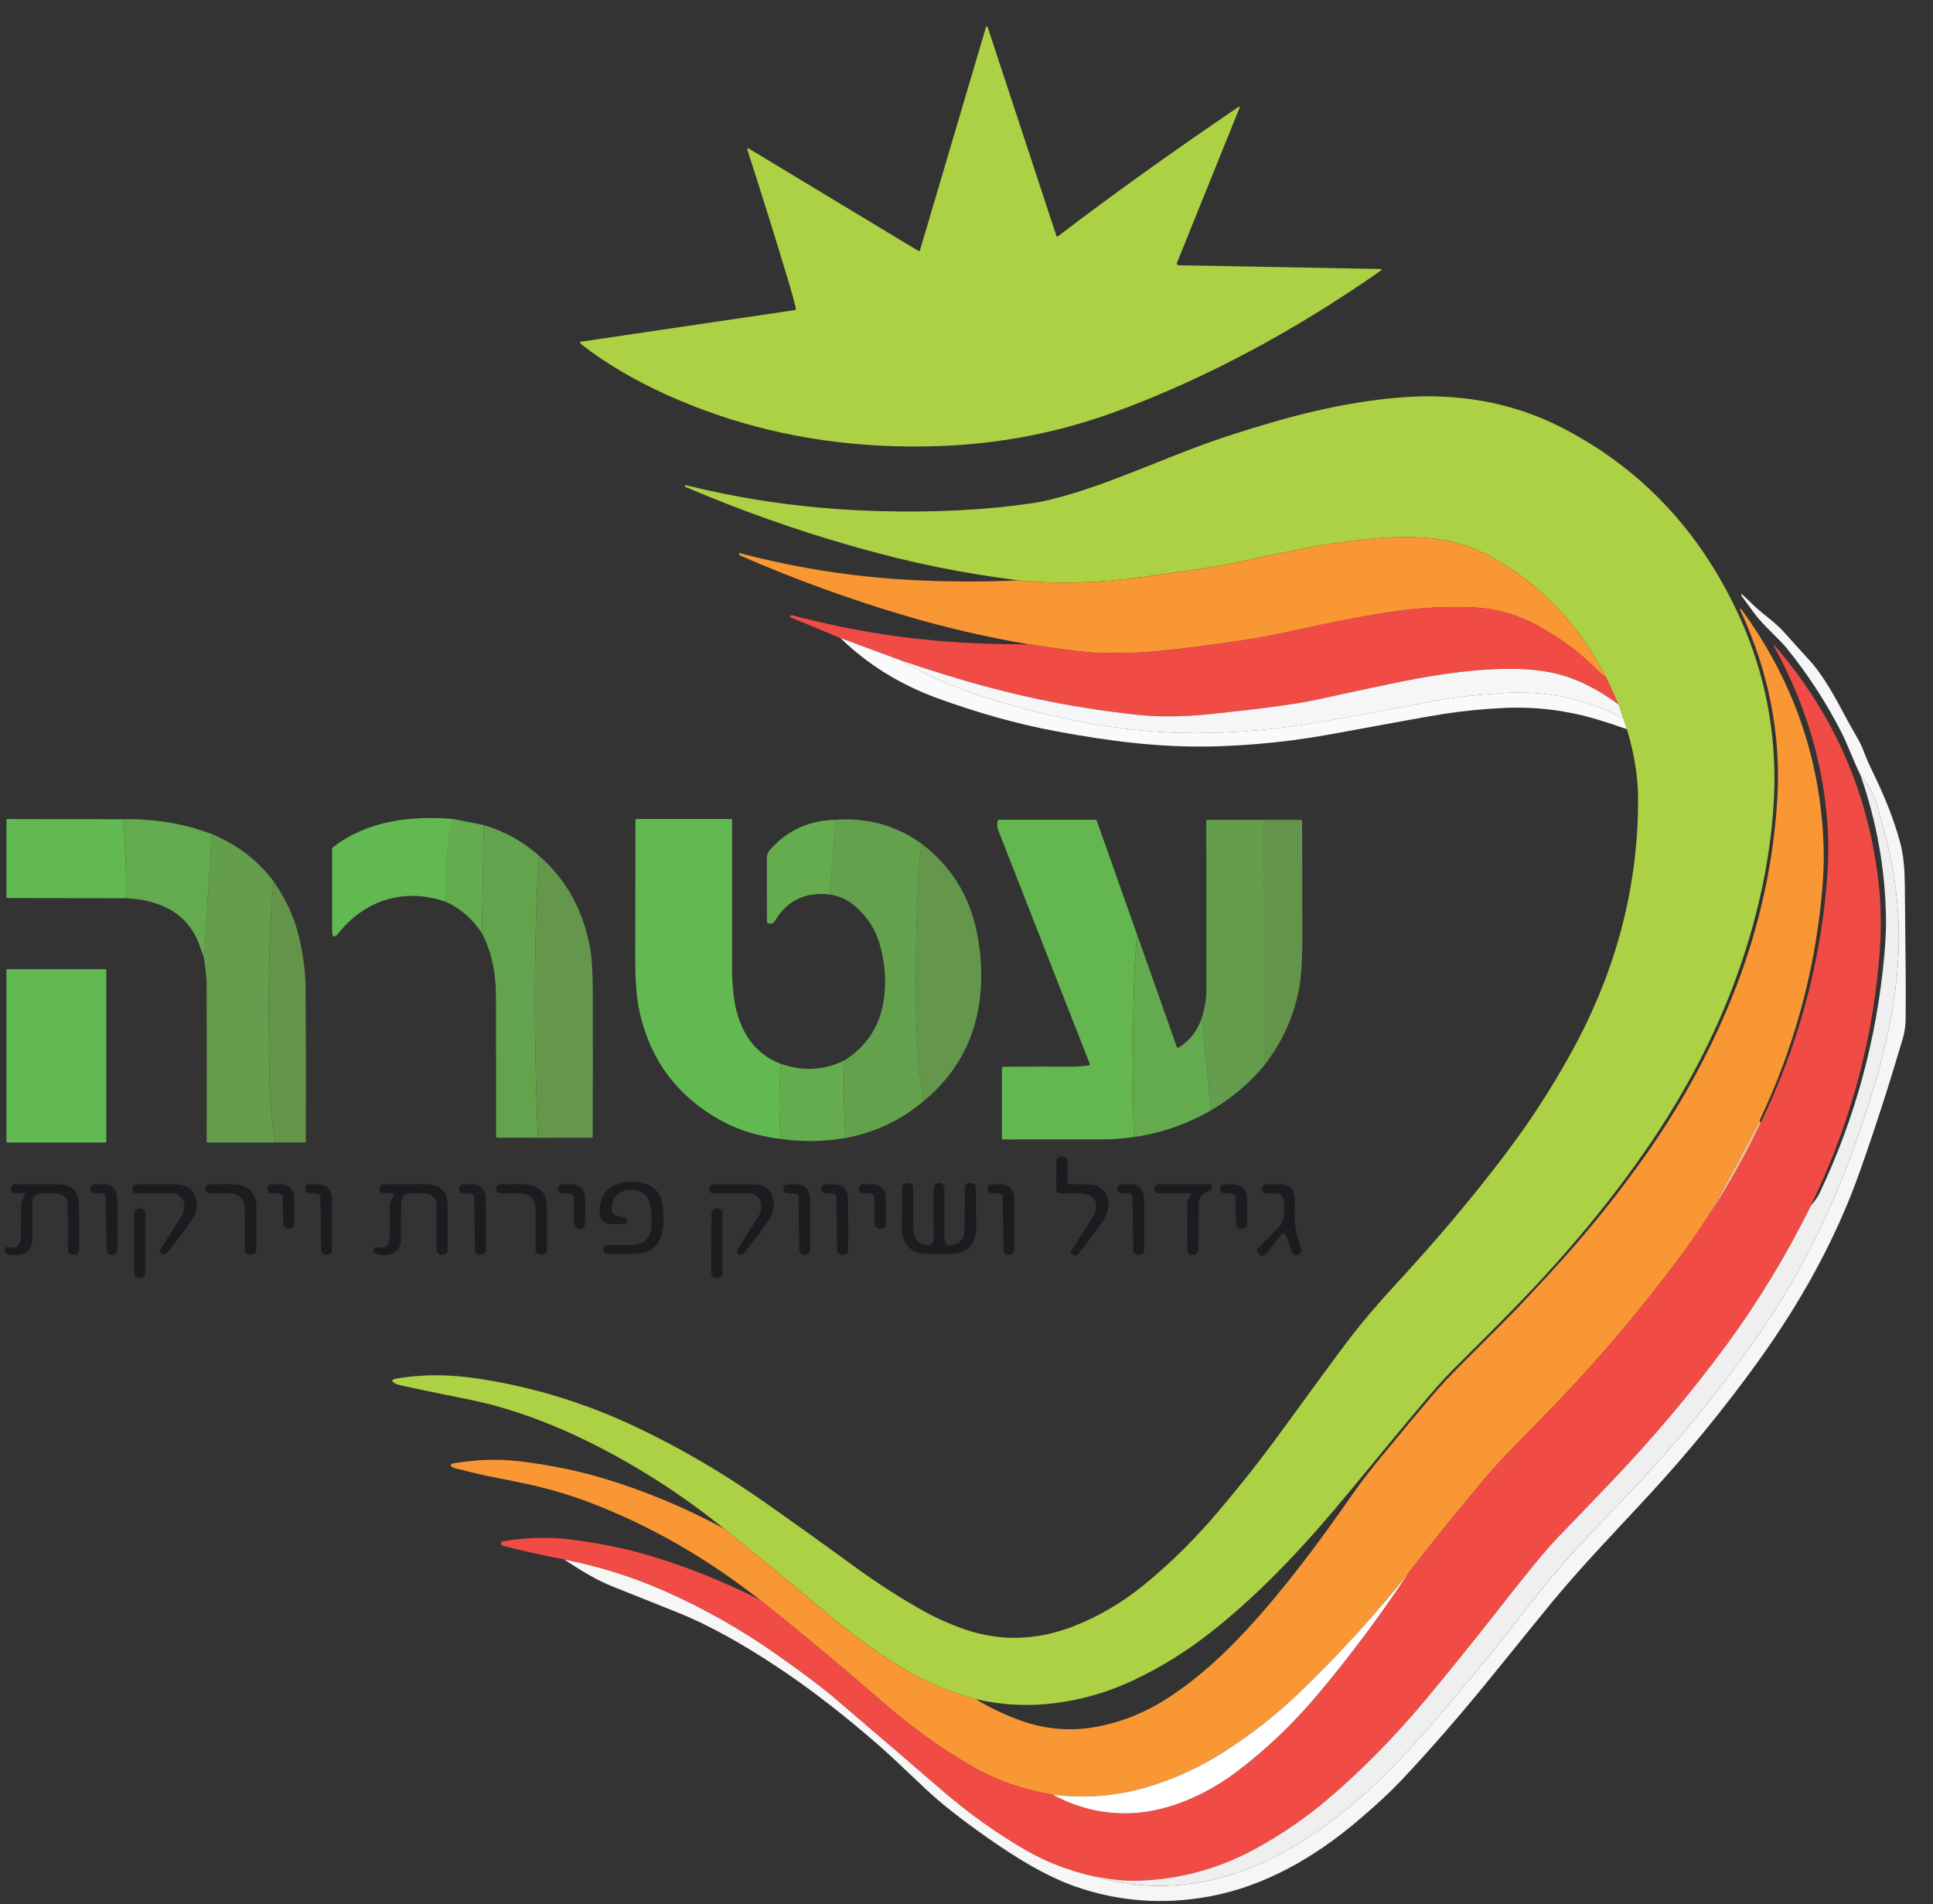
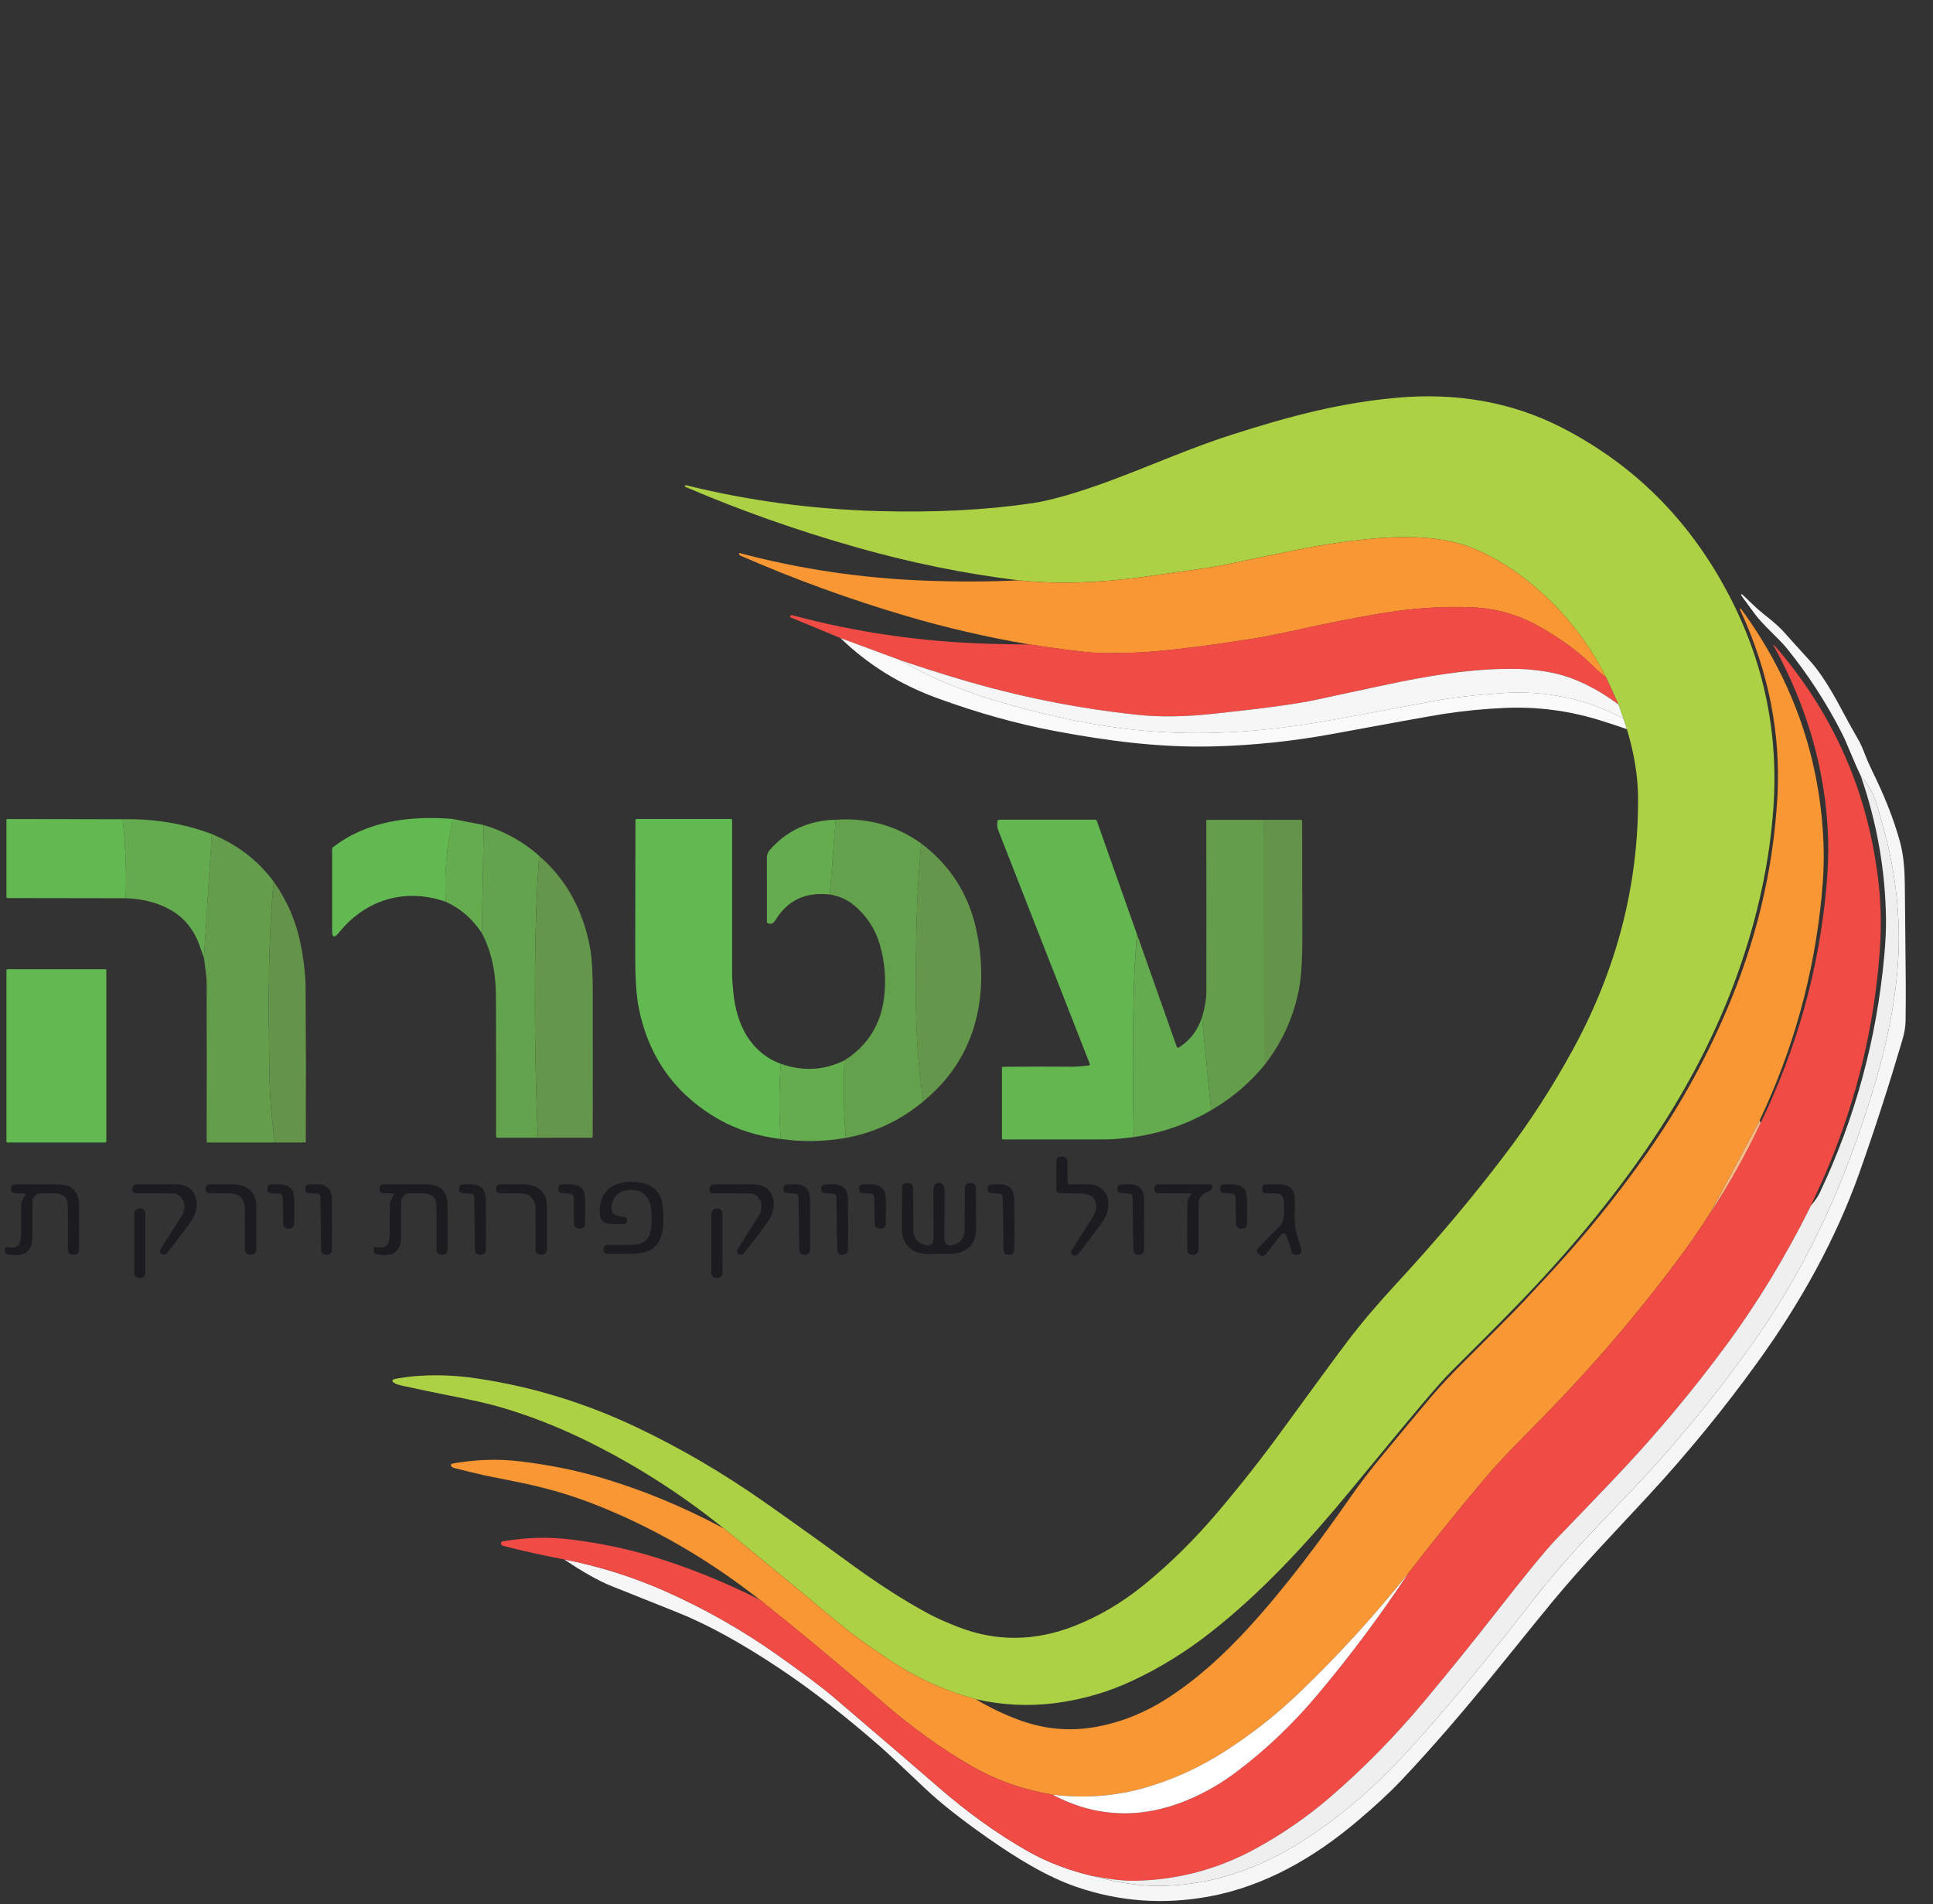
<svg xmlns="http://www.w3.org/2000/svg" width="66" height="65" viewBox="0 0 66 65" fill="none">
  <rect x="0" y="0" width="66" height="65" fill="#333333" stroke="none" />
-   <path d="M31.355 8.565C31.36 8.568 31.365 8.57 31.371 8.57C31.377 8.571 31.383 8.57 31.389 8.568C31.395 8.566 31.399 8.562 31.404 8.558C31.408 8.553 31.41 8.548 31.412 8.542L33.656 0.957C33.68 0.875 33.706 0.875 33.733 0.957L36.069 8.051C36.079 8.081 36.096 8.086 36.121 8.067C37.998 6.637 40.049 5.167 42.276 3.657C42.328 3.623 42.342 3.634 42.319 3.691L40.196 8.948C40.167 9.018 40.191 9.055 40.267 9.056L47.129 9.183C47.189 9.185 47.195 9.203 47.145 9.238C44.345 11.204 41.208 12.919 38.051 14.069C36.13 14.768 34.14 15.154 32.078 15.227C31.367 15.252 30.672 15.247 29.994 15.21C27.409 15.072 24.988 14.489 22.729 13.462C21.641 12.967 20.694 12.408 19.889 11.785C19.857 11.761 19.831 11.736 19.81 11.71C19.808 11.706 19.806 11.702 19.805 11.697C19.804 11.692 19.805 11.687 19.807 11.683C19.808 11.679 19.811 11.675 19.815 11.672C19.819 11.669 19.823 11.667 19.828 11.666L27.136 10.586C27.143 10.585 27.149 10.582 27.154 10.579C27.16 10.575 27.165 10.571 27.168 10.566C27.172 10.56 27.174 10.554 27.175 10.548C27.177 10.542 27.177 10.535 27.175 10.529C27.109 10.255 27.035 9.983 26.954 9.714C26.489 8.166 26.009 6.628 25.515 5.102C25.514 5.096 25.514 5.09 25.515 5.084C25.517 5.078 25.521 5.073 25.526 5.069C25.531 5.065 25.537 5.063 25.543 5.063C25.549 5.063 25.555 5.064 25.56 5.067L31.355 8.565Z" fill="#ADD145" />
  <path d="M33.318 58.005C32.281 57.725 31.309 57.286 30.402 56.687C29.653 56.191 29.024 55.731 28.516 55.306C27.25 54.247 25.982 53.203 24.712 52.175C23.217 50.97 21.617 49.955 19.913 49.129C18.938 48.657 17.954 48.281 16.962 48.001C16.613 47.903 16.082 47.784 15.367 47.644C14.817 47.535 14.282 47.424 13.764 47.31C13.636 47.282 13.552 47.258 13.513 47.238C13.347 47.153 13.357 47.094 13.543 47.061C14.452 46.901 15.377 46.919 16.308 47.059C18.187 47.34 20.003 47.898 21.755 48.732C23.236 49.436 24.683 50.283 26.095 51.272C27.029 51.927 28.028 52.642 29.09 53.417C29.897 54.005 30.82 54.615 31.724 55.099C31.971 55.23 32.293 55.375 32.691 55.531C33.993 56.043 35.318 56.037 36.665 55.513C37.517 55.181 38.322 54.706 39.08 54.087C39.968 53.361 40.806 52.532 41.595 51.6C42.373 50.681 43.095 49.763 43.761 48.847C44.869 47.325 45.612 46.314 45.99 45.813C46.51 45.129 47.058 44.489 47.714 43.78C49.072 42.309 50.3 40.85 51.395 39.403C52.252 38.273 53.022 37.081 53.706 35.827C55.201 33.087 55.943 30.224 55.93 27.238C55.926 26.507 55.8 25.725 55.549 24.893L55.426 24.528L55.257 24.045L54.838 23.124C54.196 21.849 53.323 20.767 52.22 19.877C51.659 19.425 51.087 19.067 50.503 18.802C49.887 18.523 49.174 18.369 48.365 18.342C47.803 18.322 47.215 18.346 46.602 18.412C45.818 18.497 45.084 18.608 44.401 18.745C43.699 18.885 42.81 19.07 41.735 19.298C41.526 19.342 40.633 19.473 39.056 19.692C37.511 19.905 36.08 19.945 34.765 19.809C32.934 19.584 31.103 19.211 29.271 18.692C27.223 18.113 25.262 17.42 23.387 16.614C23.382 16.612 23.381 16.609 23.382 16.604L23.389 16.579C23.394 16.565 23.404 16.56 23.418 16.563C25.534 17.089 27.726 17.384 29.993 17.447C31.91 17.501 33.663 17.411 35.253 17.177C35.574 17.129 35.974 17.036 36.453 16.897C38.345 16.346 40.064 15.48 42.073 14.835C44.022 14.209 45.789 13.742 47.739 13.574C49.675 13.406 51.575 13.7 53.317 14.593C55.551 15.737 57.316 17.394 58.613 19.565C60.106 22.065 60.751 24.736 60.55 27.581C60.42 29.434 60.012 31.322 59.326 33.245C58.602 35.277 57.56 37.278 56.202 39.247C54.99 41.004 53.54 42.754 51.852 44.498C51.263 45.106 50.526 45.848 49.641 46.724C49.243 47.118 48.952 47.467 48.528 47.962C48.325 48.198 47.517 49.173 46.103 50.888C44.637 52.664 43.123 54.318 41.35 55.714C40.502 56.382 39.604 56.937 38.656 57.379C37.836 57.763 36.972 58.014 36.064 58.135C35.146 58.257 34.23 58.213 33.318 58.005Z" fill="#ADD145" />
  <path d="M54.84 23.126C54.721 23.046 54.534 22.882 54.279 22.632C53.852 22.212 53.278 21.798 52.557 21.389C51.853 20.989 51.092 20.771 50.273 20.734C49.268 20.688 48.199 20.761 47.068 20.954C46.206 21.102 45.341 21.272 44.474 21.464C43.735 21.628 43.173 21.74 42.789 21.802C41.48 22.01 40.356 22.155 39.417 22.237C39.074 22.267 38.721 22.285 38.357 22.29C37.847 22.297 37.493 22.293 37.296 22.278C36.86 22.244 36.152 22.153 35.172 22.003C33.737 21.761 32.326 21.436 30.938 21.027C29.006 20.457 27.117 19.77 25.273 18.965C25.266 18.962 25.259 18.954 25.254 18.945L25.234 18.903C25.224 18.881 25.228 18.873 25.245 18.878C27.287 19.421 29.384 19.735 31.537 19.819C32.656 19.863 33.732 19.861 34.766 19.811C36.081 19.946 37.511 19.907 39.057 19.693C40.634 19.475 41.527 19.344 41.736 19.299C42.811 19.071 43.7 18.886 44.402 18.746C45.085 18.609 45.819 18.498 46.604 18.413C47.216 18.347 47.804 18.324 48.366 18.343C49.175 18.37 49.888 18.524 50.505 18.804C51.088 19.068 51.66 19.427 52.221 19.879C53.325 20.768 54.197 21.851 54.84 23.126Z" fill="#F89734" />
  <path d="M19.265 53.234C20.467 53.468 21.627 53.834 22.744 54.332C24.075 54.925 25.335 55.641 26.526 56.48C27.42 57.111 28.079 57.606 28.501 57.967C30.318 59.519 31.485 60.521 32.004 60.974C33.019 61.861 34.052 62.602 35.103 63.199C35.757 63.569 36.493 63.85 37.311 64.042C38.209 64.29 39.031 64.401 39.778 64.377C41.295 64.327 42.767 63.874 44.194 63.018C45.548 62.205 46.854 61.108 48.112 59.727C49.633 58.057 50.949 56.411 52.407 54.546C52.65 54.236 52.927 53.898 53.239 53.534C54.197 52.414 55.441 51.191 56.144 50.423C57.544 48.894 58.789 47.355 59.881 45.805C61.296 43.799 62.444 41.565 63.324 39.105C64.192 36.681 64.931 34.086 64.823 31.488C64.779 30.434 64.616 29.393 64.335 28.366C64.172 27.771 64.08 27.442 64.058 27.38C63.937 27.04 63.762 26.741 63.533 26.485C63.42 26.247 63.311 26 63.206 25.745C63.073 25.422 62.963 25.176 62.877 25.007C62.355 23.984 61.732 23.026 61.008 22.131C60.731 21.79 60.219 21.363 59.922 20.966C59.752 20.738 59.596 20.526 59.456 20.328C59.449 20.318 59.449 20.307 59.455 20.297C59.459 20.291 59.464 20.287 59.472 20.286C59.476 20.285 59.479 20.286 59.481 20.288C59.721 20.507 59.935 20.737 60.195 20.943C60.529 21.209 60.721 21.361 60.957 21.628C61.15 21.846 61.429 22.154 61.794 22.553C62.146 22.938 62.519 23.543 62.843 24.153C63.034 24.515 63.237 24.881 63.452 25.253C63.521 25.372 63.6 25.548 63.688 25.781C63.751 25.946 63.829 26.123 63.922 26.312C64.346 27.171 64.662 27.973 64.868 28.72C64.997 29.185 65.032 29.666 65.038 30.197C65.059 32.379 65.07 33.492 65.07 33.536C65.072 33.884 65.07 34.318 65.064 34.838C65.061 35.042 65.026 35.26 64.957 35.492C64.499 37.045 64.012 38.552 63.494 40.014C62.68 42.315 61.461 44.49 60.033 46.47C58.881 48.07 57.627 49.603 56.273 51.068C54.995 52.451 54.109 53.352 53.017 54.663C52.795 54.93 52.15 55.724 51.081 57.046C49.938 58.459 48.857 59.705 47.838 60.785C47.47 61.174 46.976 61.632 46.354 62.159C44.879 63.41 43.178 64.394 41.278 64.742C39.718 65.027 38.204 64.915 36.736 64.407C35.718 64.053 34.701 63.425 33.721 62.739C32.806 62.098 32.089 61.531 31.57 61.037C30.786 60.292 30.283 59.822 30.06 59.628C28.862 58.581 27.725 57.698 26.649 56.978C25.327 56.095 24.151 55.449 23.122 55.039C22.734 54.885 21.993 54.589 20.898 54.151C20.446 53.971 19.901 53.665 19.265 53.234Z" fill="#F6F6F6" />
  <path d="M54.84 23.124L55.258 24.044C54.562 23.532 53.751 23.1 52.901 22.946C52.552 22.883 52.214 22.846 51.886 22.837C50.517 22.799 49.163 23.006 47.814 23.274C47.469 23.343 46.495 23.55 44.892 23.898C44.257 24.035 43.085 24.193 41.376 24.372C40.437 24.47 39.598 24.48 38.861 24.404C36.802 24.188 34.767 23.78 32.758 23.179C32.08 22.977 31.407 22.763 30.74 22.537L28.699 21.783L26.979 21.069C26.969 21.065 26.967 21.058 26.973 21.05L26.999 21.016C27.012 21 27.028 20.995 27.048 21.001C29.208 21.581 31.428 21.905 33.707 21.974C34.339 21.992 34.827 22.002 35.172 22.001C36.152 22.151 36.859 22.243 37.295 22.276C37.493 22.291 37.847 22.295 38.357 22.288C38.72 22.283 39.073 22.265 39.417 22.236C40.356 22.153 41.48 22.008 42.789 21.8C43.173 21.739 43.734 21.626 44.474 21.462C45.341 21.27 46.205 21.101 47.068 20.953C48.199 20.76 49.267 20.686 50.272 20.732C51.091 20.769 51.853 20.988 52.557 21.388C53.278 21.797 53.852 22.211 54.279 22.63C54.534 22.88 54.72 23.045 54.84 23.124Z" fill="#F04B45" />
  <path d="M60.089 38.231L58.403 41.393C58.041 41.962 57.655 42.519 57.247 43.063C56.032 44.684 54.728 46.23 53.334 47.7C53.024 48.028 52.499 48.567 51.761 49.316C51.334 49.752 50.947 50.174 50.603 50.585C49.735 51.617 48.89 52.665 48.069 53.726C46.923 55.159 45.695 56.504 44.385 57.762C43.605 58.511 42.761 59.179 41.853 59.764C40.978 60.33 40.059 60.75 39.097 61.026C38.078 61.318 37.025 61.398 35.938 61.264C34.934 61.095 34.017 60.773 33.19 60.299C32.142 59.697 31.105 58.95 30.08 58.057C28.719 56.871 27.342 55.724 25.948 54.615C24.137 53.194 22.22 52.094 20.196 51.313C19.403 51.007 18.538 50.761 17.599 50.577C17.007 50.46 16.66 50.39 16.557 50.367C16.212 50.289 15.868 50.206 15.525 50.118C15.469 50.104 15.429 50.082 15.406 50.052C15.4 50.044 15.396 50.035 15.395 50.026C15.394 50.017 15.395 50.007 15.398 49.998C15.402 49.989 15.407 49.981 15.415 49.975C15.422 49.969 15.431 49.965 15.44 49.963C16.181 49.831 16.935 49.789 17.734 49.883C18.731 50.001 19.668 50.19 20.545 50.45C21.953 50.866 23.341 51.442 24.711 52.176C25.98 53.204 27.248 54.247 28.515 55.306C29.023 55.731 29.652 56.192 30.401 56.687C31.308 57.286 32.28 57.726 33.317 58.005C33.809 58.303 34.324 58.547 34.861 58.738C35.712 59.042 36.581 59.11 37.467 58.942C38.312 58.782 39.107 58.46 39.853 57.979C40.891 57.308 41.766 56.506 42.614 55.584C43.885 54.2 45.075 52.597 46.093 51.133C46.398 50.693 46.745 50.238 47.133 49.766C47.901 48.834 48.487 48.129 48.892 47.652C49.18 47.312 49.573 46.895 50.07 46.402C50.832 45.644 51.359 45.116 51.653 44.816C51.897 44.568 52.319 44.117 52.922 43.465C54.11 42.178 55.202 40.829 56.199 39.417C57.286 37.876 58.198 36.248 58.935 34.531C59.952 32.167 60.534 29.75 60.683 27.282C60.817 25.074 60.392 22.916 59.41 20.81C59.404 20.799 59.407 20.79 59.419 20.783C59.42 20.783 59.423 20.782 59.428 20.78C59.436 20.778 59.442 20.78 59.447 20.787C61.229 23.219 62.168 25.922 62.265 28.894C62.282 29.394 62.259 29.965 62.197 30.607C61.937 33.269 61.234 35.811 60.089 38.231Z" fill="#F89734" />
  <path d="M30.739 22.536C31.656 23.076 32.702 23.525 33.877 23.882C35.449 24.36 36.938 24.689 38.344 24.867C40.573 25.151 42.787 25.03 44.993 24.661C45.654 24.55 46.962 24.309 48.917 23.938C49.541 23.819 50.324 23.727 51.265 23.662C52.754 23.557 54.141 23.846 55.426 24.526L55.549 24.891C55.215 24.774 54.878 24.664 54.538 24.561C53.508 24.252 52.458 24.12 51.388 24.166C50.683 24.196 49.982 24.265 49.284 24.373C48.889 24.434 47.647 24.658 45.556 25.044C44.17 25.301 42.795 25.446 41.431 25.48C39.635 25.525 37.898 25.308 36.035 24.958C34.715 24.71 33.364 24.332 31.98 23.825C30.715 23.36 29.621 22.679 28.698 21.782L30.739 22.536Z" fill="#FAFAFA" />
  <path d="M61.831 41.159C60.98 42.878 60.006 44.481 58.907 45.968C57.744 47.544 56.461 49.067 55.057 50.539C54.421 51.206 53.783 51.871 53.142 52.534C52.795 52.893 52.095 53.747 51.042 55.094C50.278 56.072 49.48 57.059 48.65 58.053C47.63 59.274 46.552 60.373 45.416 61.349C44.636 62.021 43.789 62.606 42.876 63.106C41.594 63.808 40.221 64.174 38.756 64.205C38.39 64.212 37.908 64.158 37.311 64.042C36.492 63.85 35.757 63.569 35.103 63.199C34.051 62.602 33.018 61.861 32.004 60.974C31.485 60.521 30.317 59.519 28.501 57.967C28.078 57.606 27.42 57.111 26.526 56.48C25.335 55.641 24.075 54.925 22.744 54.332C21.627 53.834 20.467 53.468 19.264 53.234C18.575 53.104 17.89 52.952 17.209 52.779C17.117 52.756 17.085 52.714 17.114 52.655C17.119 52.645 17.126 52.637 17.135 52.63C17.144 52.624 17.154 52.619 17.165 52.618C17.553 52.549 17.955 52.51 18.37 52.498C18.744 52.487 19.141 52.508 19.561 52.562C20.502 52.682 21.389 52.867 22.221 53.116C23.463 53.488 24.705 53.987 25.948 54.614C27.342 55.724 28.72 56.871 30.08 58.057C31.106 58.95 32.143 59.697 33.191 60.299C34.018 60.773 34.934 61.095 35.939 61.264C36.832 61.744 37.762 61.954 38.73 61.892C39.966 61.813 41.22 61.239 42.215 60.49C43.222 59.732 44.15 58.848 44.997 57.838C46.095 56.53 47.119 55.16 48.07 53.726C48.891 52.665 49.736 51.617 50.603 50.585C50.948 50.174 51.334 49.752 51.762 49.316C52.5 48.567 53.024 48.028 53.335 47.7C54.728 46.23 56.032 44.684 57.248 43.063C57.656 42.519 58.041 41.962 58.404 41.393C59.05 40.407 59.621 39.385 60.117 38.328C61.354 35.781 62.101 33.108 62.358 30.308C62.416 29.672 62.436 29.1 62.418 28.592C62.334 26.27 61.699 24.134 60.59 22.098C60.529 21.986 60.54 21.978 60.624 22.075C62.643 24.416 63.819 27.132 64.151 30.223C64.23 30.955 64.238 31.729 64.176 32.545C63.985 35.049 63.407 37.465 62.441 39.792C62.296 40.142 62.093 40.597 61.831 41.159Z" fill="#F04B45" />
  <path d="M55.258 24.045L55.427 24.528C54.142 23.847 52.755 23.559 51.266 23.663C50.324 23.729 49.541 23.82 48.918 23.939C46.963 24.311 45.655 24.552 44.993 24.663C42.788 25.032 40.574 25.152 38.345 24.869C36.938 24.69 35.449 24.362 33.877 23.883C32.703 23.526 31.657 23.078 30.739 22.538C31.407 22.763 32.079 22.977 32.757 23.18C34.767 23.78 36.802 24.188 38.861 24.404C39.598 24.481 40.436 24.47 41.376 24.372C43.084 24.193 44.257 24.035 44.892 23.898C46.495 23.551 47.469 23.343 47.814 23.274C49.163 23.006 50.517 22.8 51.886 22.837C52.213 22.847 52.552 22.883 52.901 22.947C53.75 23.1 54.562 23.532 55.258 24.045Z" fill="#F6F6F6" />
  <path d="M37.31 64.041C37.908 64.157 38.39 64.212 38.756 64.204C40.221 64.174 41.594 63.807 42.876 63.105C43.789 62.606 44.636 62.02 45.416 61.349C46.551 60.373 47.63 59.274 48.65 58.052C49.48 57.058 50.277 56.072 51.042 55.094C52.095 53.746 52.795 52.893 53.142 52.534C53.783 51.871 54.421 51.206 55.057 50.539C56.461 49.067 57.744 47.543 58.907 45.967C60.006 44.481 60.98 42.878 61.831 41.159C61.97 40.997 62.071 40.848 62.136 40.711C63.342 38.169 64.075 35.479 64.335 32.639C64.379 32.16 64.399 31.74 64.395 31.378C64.375 29.717 64.088 28.086 63.533 26.484C63.761 26.741 63.936 27.039 64.058 27.38C64.08 27.441 64.172 27.77 64.335 28.366C64.616 29.393 64.779 30.434 64.823 31.488C64.931 34.085 64.192 36.68 63.324 39.104C62.443 41.565 61.296 43.798 59.881 45.805C58.789 47.354 57.543 48.894 56.143 50.423C55.44 51.191 54.197 52.413 53.238 53.533C52.927 53.898 52.649 54.235 52.407 54.545C50.948 56.411 49.633 58.056 48.112 59.727C46.854 61.108 45.548 62.205 44.194 63.018C42.767 63.874 41.295 64.326 39.778 64.376C39.031 64.401 38.208 64.289 37.31 64.041Z" fill="#EFEFEF" />
  <path d="M15.467 27.957C15.25 28.877 15.168 29.819 15.221 30.784C13.83 30.299 12.476 30.708 11.565 31.846C11.415 32.034 11.34 32.007 11.34 31.767V28.979C11.34 28.968 11.342 28.958 11.347 28.949C11.351 28.94 11.358 28.932 11.366 28.926C12.528 28.019 14.003 27.839 15.467 27.957Z" fill="#63B951" />
  <path d="M4.187 27.967C4.286 28.868 4.322 29.766 4.293 30.663L0.268 30.657C0.236 30.657 0.22 30.64 0.22 30.608V27.987C0.22 27.983 0.22 27.98 0.222 27.977C0.223 27.973 0.225 27.97 0.228 27.968C0.231 27.965 0.234 27.963 0.237 27.962C0.241 27.96 0.244 27.96 0.248 27.96L4.187 27.967Z" fill="#63B951" />
  <path d="M26.66 36.316C26.593 37.175 26.593 38.031 26.659 38.883C25.864 38.782 25.171 38.565 24.581 38.232C23.059 37.375 22.133 36.086 21.802 34.363C21.727 33.974 21.689 33.403 21.689 32.651C21.69 30.859 21.693 29.306 21.697 27.991C21.697 27.982 21.701 27.974 21.707 27.968C21.713 27.962 21.721 27.958 21.73 27.958H24.962C24.967 27.958 24.971 27.959 24.976 27.961C24.98 27.963 24.984 27.965 24.987 27.969C24.99 27.972 24.993 27.976 24.995 27.98C24.997 27.984 24.997 27.989 24.997 27.994C24.999 31.259 24.999 33.005 24.997 33.231C24.996 33.397 25.012 33.627 25.043 33.919C25.158 34.99 25.626 35.928 26.66 36.316Z" fill="#63B951" />
  <path d="M7.234 28.473L6.965 32.702C6.917 32.572 6.873 32.446 6.831 32.324C6.633 31.739 6.282 31.309 5.778 31.036C5.356 30.808 4.861 30.683 4.293 30.663C4.322 29.767 4.286 28.869 4.187 27.967C5.259 27.943 6.274 28.112 7.234 28.473Z" fill="#64AA4E" />
  <path d="M15.464 27.957L16.515 28.166L16.454 31.859C16.133 31.366 15.721 31.008 15.218 30.784C15.165 29.819 15.247 28.877 15.464 27.957Z" fill="#64AC4E" />
  <path d="M31.456 28.794C31.281 30.667 31.266 32.262 31.277 34.254C31.284 35.463 31.368 36.577 31.529 37.594C30.758 38.243 29.874 38.66 28.88 38.846C28.806 37.953 28.789 37.071 28.831 36.2C29.631 35.693 30.085 34.963 30.191 34.009C30.258 33.413 30.208 32.827 30.042 32.251C29.892 31.732 29.614 31.296 29.206 30.942C28.956 30.725 28.665 30.589 28.333 30.535L28.532 27.984C29.618 27.909 30.593 28.178 31.456 28.794Z" fill="#64A14D" />
  <path d="M28.533 27.984L28.334 30.535C27.508 30.441 26.89 30.732 26.478 31.409C26.414 31.513 26.345 31.558 26.231 31.523C26.201 31.513 26.186 31.493 26.186 31.462C26.184 30.621 26.183 29.886 26.184 29.257C26.185 29.173 26.234 29.075 26.278 29.023C26.863 28.351 27.615 28.004 28.533 27.984Z" fill="#64AC4E" />
-   <path d="M38.821 31.897C38.764 32.537 38.728 33.176 38.712 33.816C38.672 35.48 38.671 37.147 38.709 38.816C38.376 38.859 38.041 38.896 37.705 38.896C36.551 38.897 35.399 38.897 34.248 38.897C34.238 38.897 34.228 38.893 34.221 38.886C34.214 38.878 34.21 38.868 34.21 38.858V36.46C34.21 36.431 34.225 36.416 34.253 36.416C35.163 36.408 35.932 36.407 36.56 36.414C36.766 36.416 36.957 36.393 37.168 36.375C37.175 36.374 37.182 36.372 37.188 36.368C37.194 36.364 37.199 36.359 37.203 36.353C37.207 36.347 37.209 36.34 37.21 36.333C37.211 36.326 37.21 36.319 37.207 36.312C36.121 33.544 35.078 30.882 34.077 28.325C34.045 28.244 34.039 28.145 34.06 28.028C34.065 27.998 34.083 27.983 34.112 27.983H37.396C37.408 27.983 37.42 27.987 37.429 27.994C37.439 28 37.447 28.01 37.45 28.022L38.821 31.897Z" fill="#63B650" />
+   <path d="M38.821 31.897C38.764 32.537 38.728 33.176 38.712 33.816C38.672 35.48 38.671 37.147 38.709 38.816C38.376 38.859 38.041 38.896 37.705 38.896C36.551 38.897 35.399 38.897 34.248 38.897C34.238 38.897 34.228 38.893 34.221 38.886C34.214 38.878 34.21 38.868 34.21 38.858V36.46C34.21 36.431 34.225 36.416 34.253 36.416C35.163 36.408 35.932 36.407 36.56 36.414C36.766 36.416 36.957 36.393 37.168 36.375C37.175 36.374 37.182 36.372 37.188 36.368C37.194 36.364 37.199 36.359 37.203 36.353C37.207 36.347 37.209 36.34 37.21 36.333C37.211 36.326 37.21 36.319 37.207 36.312C36.121 33.544 35.078 30.882 34.077 28.325C34.045 28.244 34.039 28.145 34.06 28.028C34.065 27.998 34.083 27.983 34.112 27.983H37.396C37.408 27.983 37.42 27.987 37.429 27.994C37.439 28 37.447 28.01 37.45 28.022L38.821 31.897" fill="#63B650" />
  <path d="M43.16 27.988L43.165 36.369C42.654 36.984 42.051 37.495 41.354 37.9L41.041 34.73C41.139 34.398 41.188 34.106 41.189 33.853C41.192 31.905 41.191 29.958 41.187 28.013C41.187 28.007 41.19 28.001 41.194 27.996C41.199 27.991 41.205 27.989 41.211 27.988L43.16 27.988Z" fill="#649E4C" />
  <path d="M43.164 36.369L43.159 27.988L44.413 27.988C44.444 27.988 44.459 28.003 44.459 28.033C44.463 29.343 44.466 30.652 44.467 31.958C44.468 32.711 44.435 33.282 44.368 33.67C44.199 34.659 43.797 35.559 43.164 36.369Z" fill="#64944A" />
  <path d="M18.409 29.215C18.349 30.046 18.31 30.877 18.291 31.708C18.236 34.081 18.262 36.457 18.366 38.839L16.981 38.837C16.952 38.837 16.938 38.823 16.938 38.794C16.941 37.189 16.939 35.585 16.933 33.983C16.929 33.168 16.77 32.459 16.454 31.858L16.515 28.165C17.222 28.375 17.853 28.725 18.409 29.215Z" fill="#64A34D" />
  <path d="M9.343 30.093C9.142 32.249 9.168 34.405 9.196 36.559C9.207 37.377 9.271 38.191 9.389 39.002H7.088C7.079 39.002 7.072 38.999 7.066 38.993C7.06 38.987 7.057 38.979 7.057 38.971C7.06 37.176 7.06 35.389 7.056 33.61C7.056 33.459 7.045 33.308 7.024 33.155C7.003 33.002 6.983 32.85 6.964 32.702L7.232 28.473C8.106 28.834 8.81 29.375 9.343 30.093Z" fill="#649E4C" />
  <path d="M31.455 28.793C32.434 29.533 33.057 30.503 33.326 31.701C33.458 32.295 33.516 32.892 33.501 33.493C33.458 35.136 32.812 36.545 31.528 37.594C31.366 36.577 31.282 35.463 31.275 34.253C31.265 32.261 31.279 30.666 31.455 28.793Z" fill="#64974B" />
  <path d="M18.367 38.841C18.262 36.459 18.237 34.083 18.292 31.71C18.311 30.879 18.35 30.048 18.409 29.217C19.376 30.054 19.926 31.134 20.151 32.38C20.209 32.705 20.239 33.191 20.24 33.836C20.243 35.773 20.242 37.426 20.237 38.796C20.237 38.825 20.223 38.839 20.194 38.839L18.367 38.841Z" fill="#64974B" />
  <path d="M9.344 30.093C9.803 30.741 10.11 31.451 10.264 32.224C10.376 32.786 10.433 33.289 10.435 33.733C10.447 35.472 10.449 37.217 10.441 38.967C10.441 38.989 10.429 39.001 10.406 39.001L9.39 39.002C9.272 38.191 9.208 37.377 9.197 36.559C9.169 34.404 9.143 32.248 9.344 30.093Z" fill="#64944A" />
  <path d="M38.823 31.896L40.173 35.718C40.191 35.767 40.221 35.777 40.265 35.749C40.636 35.511 40.895 35.171 41.04 34.73L41.353 37.9C40.537 38.375 39.656 38.681 38.71 38.816C38.672 37.147 38.673 35.48 38.714 33.815C38.729 33.176 38.765 32.536 38.823 31.896Z" fill="#64AA4E" />
  <path d="M3.596 33.084H0.254C0.235 33.084 0.22 33.1 0.22 33.119V38.968C0.22 38.987 0.235 39.002 0.254 39.002H3.596C3.615 39.002 3.63 38.987 3.63 38.968V33.119C3.63 33.1 3.615 33.084 3.596 33.084Z" fill="#63B951" />
  <path d="M28.831 36.199C28.789 37.07 28.806 37.952 28.88 38.845C28.14 38.973 27.399 38.986 26.658 38.882C26.592 38.03 26.592 37.174 26.659 36.315C27.416 36.58 28.14 36.541 28.831 36.199Z" fill="#64AC4E" />
  <path d="M60.09 38.231C60.088 38.281 60.097 38.313 60.117 38.328C59.622 39.385 59.051 40.407 58.404 41.394L60.09 38.231Z" fill="#F8BA84" />
  <path d="M36.51 40.427C36.742 40.425 36.977 40.428 37.215 40.433C37.392 40.437 37.544 40.504 37.671 40.634C37.94 40.909 37.866 41.386 37.664 41.678C37.495 41.922 37.209 42.303 36.806 42.821C36.78 42.852 36.733 42.864 36.663 42.856C36.651 42.855 36.641 42.851 36.631 42.845C36.562 42.8 36.55 42.743 36.593 42.673C36.924 42.149 37.143 41.808 37.251 41.65C37.362 41.486 37.467 41.264 37.419 41.071C37.349 40.794 37.118 40.741 36.846 40.739C36.782 40.737 36.562 40.736 36.186 40.733C36.154 40.733 36.124 40.721 36.101 40.698C36.079 40.676 36.066 40.646 36.066 40.615L36.068 39.659C36.069 39.537 36.132 39.477 36.259 39.48L36.266 39.48C36.387 39.488 36.448 39.555 36.449 39.681L36.452 40.368C36.452 40.384 36.458 40.398 36.469 40.41C36.48 40.42 36.494 40.427 36.51 40.427Z" fill="#1C1B1F" />
  <path d="M20.894 41.351C20.908 41.455 21.054 41.522 21.332 41.551C21.369 41.555 21.397 41.588 21.415 41.649C21.423 41.678 21.415 41.71 21.391 41.744C21.382 41.755 21.372 41.765 21.359 41.772C21.346 41.779 21.332 41.783 21.318 41.783C21.047 41.794 20.866 41.791 20.774 41.776C20.587 41.746 20.488 41.632 20.478 41.435C20.444 40.783 20.796 40.393 21.425 40.351C22.006 40.311 22.555 40.499 22.626 41.149C22.699 41.829 22.684 42.686 21.844 42.784C21.631 42.808 21.263 42.813 20.74 42.799C20.641 42.796 20.595 42.747 20.603 42.651C20.604 42.648 20.604 42.646 20.604 42.644C20.604 42.547 20.655 42.499 20.757 42.499C21.004 42.5 21.242 42.5 21.471 42.499C22.249 42.499 22.257 42.073 22.245 41.44C22.236 40.966 22.044 40.605 21.52 40.619C21.093 40.63 20.836 40.925 20.894 41.351Z" fill="#1C1B1F" />
  <path d="M32.062 40.378C32.191 40.378 32.254 40.473 32.253 40.664C32.25 41.308 32.247 41.841 32.245 42.261C32.244 42.478 32.347 42.555 32.555 42.493L32.603 42.479C32.698 42.451 32.781 42.392 32.84 42.312C32.899 42.231 32.932 42.133 32.932 42.032L32.944 40.573C32.944 40.451 33.005 40.388 33.126 40.385C33.129 40.385 33.131 40.385 33.133 40.385C33.258 40.384 33.32 40.444 33.321 40.566C33.324 41.136 33.326 41.584 33.329 41.91C33.331 42.344 33.152 42.626 32.79 42.754C32.583 42.828 32.337 42.806 32.06 42.806C31.783 42.806 31.536 42.827 31.329 42.753C30.968 42.624 30.789 42.343 30.792 41.908C30.794 41.582 30.797 41.134 30.802 40.564C30.802 40.442 30.864 40.382 30.989 40.384C30.991 40.384 30.994 40.384 30.997 40.384C31.117 40.387 31.178 40.45 31.179 40.572L31.187 42.031C31.188 42.132 31.221 42.23 31.28 42.311C31.339 42.391 31.422 42.45 31.517 42.478L31.565 42.493C31.772 42.555 31.875 42.478 31.874 42.261C31.873 41.841 31.871 41.308 31.869 40.664C31.868 40.473 31.932 40.378 32.062 40.378Z" fill="#1C1B1F" />
  <path d="M0.862 40.791C0.88 40.758 0.87 40.741 0.831 40.74L0.516 40.73C0.416 40.728 0.368 40.681 0.372 40.59C0.372 40.59 0.372 40.585 0.372 40.575C0.374 40.479 0.425 40.43 0.524 40.429C0.973 40.426 1.416 40.425 1.852 40.425C2.11 40.425 2.297 40.46 2.414 40.53C2.598 40.641 2.692 40.833 2.695 41.106C2.701 41.567 2.702 42.081 2.698 42.65C2.698 42.774 2.636 42.835 2.513 42.833C2.509 42.833 2.504 42.833 2.5 42.833C2.376 42.833 2.315 42.77 2.316 42.644C2.32 42.023 2.319 41.51 2.312 41.104C2.308 40.872 2.111 40.738 1.868 40.736C1.611 40.735 1.448 40.736 1.378 40.739C1.308 40.743 1.241 40.773 1.192 40.823C1.142 40.874 1.114 40.942 1.113 41.012C1.104 41.379 1.102 41.786 1.106 42.234C1.11 42.732 0.827 42.925 0.257 42.813C0.231 42.808 0.208 42.794 0.192 42.773C0.175 42.753 0.167 42.727 0.167 42.701L0.168 42.661C0.169 42.589 0.205 42.561 0.275 42.576C0.639 42.65 0.722 42.44 0.719 42.122C0.717 41.778 0.719 41.435 0.726 41.093C0.726 41.051 0.772 40.95 0.862 40.791Z" fill="#1C1B1F" />
-   <path d="M3.611 40.855C3.611 40.828 3.599 40.801 3.578 40.781C3.557 40.761 3.528 40.748 3.497 40.746L3.224 40.728C3.138 40.722 3.095 40.677 3.096 40.593C3.096 40.588 3.096 40.58 3.096 40.568C3.096 40.485 3.138 40.441 3.221 40.434C3.478 40.414 3.654 40.425 3.748 40.468C3.917 40.545 4.002 40.697 4.005 40.924C4.013 41.544 4.014 42.118 4.009 42.646C4.007 42.771 3.946 42.833 3.823 42.834C3.821 42.834 3.818 42.834 3.815 42.834C3.699 42.833 3.64 42.774 3.638 42.656L3.611 40.855Z" fill="#1C1B1F" />
  <path d="M6.25 40.97C6.159 40.818 6.037 40.741 5.883 40.739C5.634 40.736 5.226 40.735 4.659 40.734C4.554 40.734 4.509 40.685 4.523 40.59C4.524 40.586 4.524 40.581 4.523 40.576C4.52 40.558 4.522 40.539 4.528 40.521C4.535 40.503 4.546 40.487 4.561 40.473C4.575 40.459 4.594 40.447 4.614 40.439C4.634 40.432 4.656 40.428 4.679 40.427C5.371 40.426 5.8 40.427 5.967 40.428C6.197 40.431 6.368 40.478 6.48 40.569C6.799 40.83 6.768 41.32 6.556 41.639C6.376 41.908 6.085 42.294 5.684 42.794C5.663 42.821 5.618 42.831 5.549 42.825C5.537 42.824 5.525 42.819 5.515 42.81C5.454 42.758 5.445 42.698 5.488 42.63C5.838 42.085 6.08 41.705 6.215 41.49C6.289 41.371 6.332 41.108 6.25 40.97Z" fill="#1C1B1F" />
  <path d="M7.855 40.738C7.627 40.738 7.394 40.736 7.155 40.732C7.058 40.73 7.011 40.681 7.014 40.584C7.014 40.582 7.014 40.58 7.014 40.578C7.016 40.481 7.065 40.432 7.163 40.431C7.224 40.43 7.431 40.428 7.783 40.424C8.052 40.421 8.254 40.454 8.387 40.523C8.631 40.648 8.754 40.875 8.754 41.203C8.754 41.688 8.754 42.166 8.754 42.637C8.754 42.76 8.691 42.824 8.565 42.828C8.56 42.828 8.555 42.828 8.552 42.828C8.423 42.831 8.36 42.768 8.362 42.642C8.366 42.213 8.364 41.74 8.356 41.224C8.351 40.925 8.151 40.741 7.855 40.738Z" fill="#1C1B1F" />
  <path d="M9.652 40.869C9.652 40.838 9.639 40.809 9.616 40.786C9.594 40.764 9.563 40.75 9.53 40.748L9.255 40.728C9.17 40.722 9.129 40.677 9.131 40.594C9.131 40.586 9.131 40.578 9.132 40.569C9.132 40.483 9.176 40.437 9.263 40.433C9.457 40.422 9.59 40.423 9.662 40.437C9.885 40.479 10.008 40.598 10.033 40.793C10.053 40.953 10.056 41.277 10.042 41.764C10.038 41.888 9.974 41.949 9.852 41.947C9.845 41.947 9.841 41.947 9.84 41.946C9.726 41.94 9.668 41.878 9.667 41.76L9.652 40.869Z" fill="#1C1B1F" />
  <path d="M10.94 40.857C10.94 40.829 10.928 40.803 10.906 40.783C10.885 40.762 10.856 40.75 10.825 40.748L10.552 40.73C10.467 40.723 10.424 40.678 10.425 40.595C10.425 40.59 10.425 40.581 10.425 40.57C10.425 40.487 10.467 40.442 10.549 40.436C10.807 40.415 10.982 40.426 11.076 40.469C11.245 40.547 11.331 40.699 11.333 40.926C11.341 41.544 11.342 42.118 11.336 42.645C11.335 42.77 11.273 42.832 11.15 42.833C11.148 42.833 11.145 42.833 11.143 42.833C11.027 42.832 10.969 42.773 10.966 42.655L10.94 40.857Z" fill="#1C1B1F" />
  <path d="M13.418 40.741L13.102 40.731C13.002 40.728 12.954 40.682 12.958 40.591C12.958 40.59 12.958 40.585 12.958 40.576C12.96 40.479 13.011 40.431 13.11 40.429C13.559 40.427 14.001 40.425 14.437 40.424C14.695 40.424 14.882 40.46 14.999 40.53C15.183 40.641 15.277 40.833 15.28 41.106C15.286 41.566 15.288 42.08 15.284 42.649C15.284 42.773 15.222 42.834 15.099 42.832C15.095 42.832 15.091 42.832 15.086 42.832C14.962 42.832 14.901 42.769 14.902 42.643C14.906 42.023 14.905 41.51 14.898 41.104C14.893 40.872 14.697 40.738 14.453 40.736C14.197 40.735 14.034 40.736 13.964 40.74C13.894 40.743 13.827 40.773 13.778 40.824C13.729 40.875 13.7 40.942 13.699 41.013C13.691 41.379 13.688 41.786 13.693 42.234C13.697 42.732 13.414 42.925 12.844 42.813C12.818 42.807 12.795 42.794 12.779 42.773C12.762 42.753 12.753 42.727 12.754 42.701L12.755 42.661C12.756 42.589 12.792 42.56 12.862 42.575C13.226 42.65 13.309 42.44 13.306 42.122C13.303 41.778 13.305 41.435 13.312 41.094C13.312 41.051 13.358 40.95 13.448 40.791C13.466 40.759 13.456 40.742 13.418 40.741Z" fill="#1C1B1F" />
  <path d="M16.191 40.857C16.191 40.829 16.179 40.803 16.157 40.782C16.136 40.762 16.107 40.75 16.076 40.748L15.803 40.73C15.718 40.723 15.675 40.678 15.676 40.595C15.676 40.589 15.676 40.581 15.676 40.57C15.676 40.487 15.717 40.442 15.8 40.436C16.058 40.415 16.233 40.426 16.327 40.469C16.496 40.546 16.581 40.698 16.584 40.925C16.592 41.544 16.593 42.118 16.588 42.646C16.587 42.77 16.525 42.833 16.402 42.833C16.4 42.833 16.397 42.833 16.394 42.833C16.279 42.833 16.22 42.773 16.218 42.655L16.191 40.857Z" fill="#1C1B1F" />
  <path d="M18.279 41.224C18.274 40.925 18.074 40.741 17.778 40.738C17.55 40.737 17.317 40.735 17.079 40.731C16.982 40.73 16.935 40.68 16.938 40.583C16.938 40.581 16.938 40.579 16.938 40.577C16.939 40.48 16.989 40.431 17.087 40.43C17.148 40.429 17.354 40.427 17.706 40.424C17.975 40.421 18.177 40.454 18.31 40.523C18.554 40.648 18.677 40.875 18.677 41.203C18.677 41.688 18.677 42.166 18.677 42.636C18.677 42.76 18.613 42.823 18.487 42.827C18.482 42.827 18.477 42.827 18.474 42.827C18.345 42.83 18.282 42.767 18.284 42.641C18.288 42.212 18.287 41.739 18.279 41.224Z" fill="#1C1B1F" />
  <path d="M19.584 40.869C19.583 40.838 19.57 40.809 19.548 40.786C19.525 40.764 19.494 40.75 19.462 40.748L19.186 40.728C19.102 40.722 19.06 40.678 19.063 40.595C19.063 40.587 19.063 40.579 19.064 40.571C19.064 40.484 19.108 40.438 19.194 40.434C19.388 40.422 19.521 40.423 19.593 40.437C19.816 40.479 19.939 40.597 19.964 40.792C19.985 40.952 19.988 41.276 19.974 41.762C19.97 41.886 19.907 41.947 19.784 41.946C19.777 41.946 19.774 41.945 19.773 41.945C19.659 41.94 19.601 41.878 19.599 41.759L19.584 40.869Z" fill="#1C1B1F" />
  <path d="M25.953 40.969C25.862 40.818 25.74 40.741 25.586 40.739C25.336 40.737 24.928 40.736 24.361 40.736C24.256 40.735 24.211 40.687 24.225 40.591C24.226 40.587 24.226 40.583 24.225 40.577C24.222 40.559 24.224 40.541 24.23 40.523C24.237 40.505 24.248 40.488 24.262 40.474C24.277 40.46 24.295 40.449 24.316 40.441C24.336 40.433 24.358 40.429 24.38 40.429C25.073 40.426 25.503 40.426 25.669 40.428C25.899 40.431 26.07 40.477 26.183 40.568C26.502 40.828 26.472 41.32 26.26 41.639C26.08 41.909 25.79 42.294 25.389 42.795C25.368 42.822 25.323 42.833 25.254 42.826C25.241 42.825 25.23 42.82 25.22 42.812C25.158 42.759 25.149 42.699 25.193 42.631C25.542 42.085 25.784 41.705 25.919 41.489C25.992 41.371 26.035 41.108 25.953 40.969Z" fill="#1C1B1F" />
  <path d="M27.264 40.857C27.264 40.829 27.252 40.803 27.23 40.782C27.209 40.762 27.18 40.75 27.149 40.748L26.876 40.73C26.79 40.723 26.747 40.678 26.748 40.595C26.748 40.589 26.748 40.581 26.748 40.57C26.749 40.487 26.791 40.442 26.873 40.436C27.131 40.415 27.306 40.426 27.4 40.469C27.569 40.546 27.655 40.699 27.657 40.925C27.666 41.545 27.666 42.118 27.66 42.646C27.659 42.77 27.597 42.833 27.474 42.833C27.472 42.833 27.47 42.833 27.467 42.833C27.351 42.833 27.292 42.773 27.29 42.655L27.264 40.857Z" fill="#1C1B1F" />
  <path d="M28.557 40.857C28.557 40.829 28.545 40.803 28.523 40.782C28.502 40.762 28.473 40.75 28.442 40.748L28.169 40.73C28.083 40.723 28.04 40.678 28.041 40.595C28.041 40.589 28.041 40.581 28.041 40.57C28.042 40.487 28.083 40.442 28.166 40.436C28.424 40.415 28.599 40.426 28.693 40.469C28.862 40.546 28.948 40.698 28.95 40.925C28.959 41.544 28.96 42.118 28.954 42.646C28.953 42.77 28.891 42.833 28.768 42.833C28.766 42.833 28.763 42.833 28.761 42.833C28.645 42.833 28.586 42.773 28.584 42.655L28.557 40.857Z" fill="#1C1B1F" />
  <path d="M29.851 40.868C29.851 40.838 29.838 40.808 29.815 40.786C29.793 40.763 29.762 40.75 29.729 40.747L29.454 40.728C29.369 40.723 29.328 40.678 29.33 40.594C29.33 40.586 29.331 40.578 29.331 40.57C29.332 40.484 29.375 40.438 29.462 40.433C29.656 40.422 29.789 40.424 29.862 40.437C30.084 40.479 30.208 40.597 30.232 40.793C30.252 40.953 30.255 41.276 30.241 41.764C30.237 41.888 30.174 41.949 30.051 41.947C30.044 41.947 30.04 41.947 30.04 41.946C29.926 41.94 29.868 41.878 29.866 41.759L29.851 40.868Z" fill="#1C1B1F" />
  <path d="M34.236 40.857C34.236 40.829 34.224 40.803 34.203 40.782C34.182 40.762 34.153 40.75 34.122 40.748L33.849 40.73C33.763 40.723 33.72 40.678 33.721 40.595C33.721 40.589 33.721 40.581 33.721 40.57C33.721 40.487 33.763 40.442 33.846 40.436C34.103 40.415 34.279 40.426 34.373 40.469C34.542 40.546 34.627 40.699 34.63 40.925C34.638 41.544 34.639 42.118 34.633 42.646C34.632 42.77 34.571 42.833 34.448 42.833C34.446 42.833 34.443 42.833 34.44 42.833C34.324 42.833 34.266 42.773 34.264 42.655L34.236 40.857Z" fill="#1C1B1F" />
  <path d="M38.668 40.855C38.668 40.828 38.656 40.801 38.635 40.781C38.614 40.761 38.585 40.748 38.554 40.746L38.28 40.728C38.194 40.722 38.152 40.677 38.152 40.593C38.152 40.588 38.152 40.58 38.152 40.568C38.153 40.485 38.195 40.441 38.278 40.434C38.535 40.414 38.711 40.425 38.805 40.468C38.973 40.545 39.059 40.697 39.062 40.924C39.07 41.544 39.071 42.117 39.064 42.646C39.063 42.77 39.001 42.832 38.879 42.833C38.876 42.833 38.874 42.833 38.871 42.833C38.755 42.832 38.696 42.773 38.695 42.655L38.668 40.855Z" fill="#1C1B1F" />
  <path d="M40.671 40.795C40.676 40.79 40.679 40.784 40.681 40.778C40.682 40.771 40.682 40.764 40.679 40.757C40.676 40.751 40.672 40.745 40.666 40.742C40.66 40.738 40.654 40.736 40.647 40.736L39.552 40.733C39.453 40.733 39.408 40.685 39.419 40.589C39.42 40.583 39.42 40.579 39.419 40.575C39.414 40.557 39.415 40.539 39.421 40.521C39.427 40.503 39.438 40.487 39.453 40.472C39.468 40.458 39.486 40.447 39.507 40.439C39.527 40.431 39.55 40.427 39.572 40.426L41.314 40.427C41.347 40.427 41.37 40.443 41.382 40.473C41.395 40.508 41.395 40.542 41.382 40.576C41.371 40.603 41.346 40.626 41.308 40.643C41.093 40.741 40.93 40.829 40.927 41.081C40.923 41.478 40.921 42.005 40.92 42.661C40.92 42.686 40.915 42.71 40.905 42.733C40.895 42.755 40.881 42.775 40.863 42.792C40.845 42.809 40.824 42.821 40.801 42.829C40.778 42.837 40.754 42.84 40.729 42.838L40.697 42.835C40.594 42.826 40.541 42.771 40.539 42.67C40.531 42.193 40.531 41.667 40.539 41.095C40.541 40.976 40.585 40.876 40.671 40.795Z" fill="#1C1B1F" />
  <path d="M42.184 40.868C42.183 40.837 42.17 40.808 42.148 40.786C42.125 40.764 42.094 40.75 42.062 40.748L41.786 40.728C41.702 40.722 41.66 40.677 41.663 40.594C41.662 40.586 41.662 40.578 41.663 40.57C41.663 40.484 41.707 40.438 41.793 40.433C41.988 40.422 42.121 40.423 42.193 40.436C42.416 40.478 42.539 40.597 42.564 40.791C42.584 40.951 42.588 41.275 42.574 41.762C42.571 41.886 42.508 41.947 42.385 41.946C42.378 41.946 42.374 41.945 42.374 41.945C42.26 41.94 42.202 41.878 42.2 41.759L42.184 40.868Z" fill="#1C1B1F" />
  <path d="M43.92 42.171C43.914 42.154 43.904 42.139 43.89 42.127C43.877 42.115 43.86 42.108 43.843 42.104C43.825 42.101 43.807 42.103 43.791 42.109C43.774 42.116 43.759 42.127 43.749 42.141L43.235 42.797C43.207 42.833 43.168 42.857 43.127 42.866C43.087 42.874 43.047 42.866 43.017 42.843L42.994 42.824C42.899 42.749 42.894 42.668 42.98 42.579C43.06 42.496 43.296 42.258 43.689 41.863C43.883 41.669 43.854 41.275 43.828 40.986C43.812 40.822 43.72 40.743 43.557 40.738C43.448 40.735 43.34 40.733 43.233 40.734C43.139 40.734 43.094 40.688 43.096 40.595C43.096 40.587 43.096 40.579 43.096 40.572C43.097 40.48 43.145 40.433 43.24 40.431C43.537 40.423 43.724 40.425 43.801 40.437C44.049 40.478 44.182 40.615 44.202 40.848C44.23 41.171 44.163 41.72 44.263 42.085C44.271 42.118 44.328 42.305 44.432 42.646C44.438 42.667 44.44 42.689 44.437 42.71C44.434 42.732 44.426 42.752 44.414 42.771C44.402 42.789 44.386 42.804 44.368 42.815C44.349 42.827 44.329 42.834 44.307 42.836L44.282 42.839C44.19 42.849 44.13 42.81 44.102 42.723L43.92 42.171Z" fill="#1C1B1F" />
  <path d="M4.792 41.254H4.758C4.662 41.254 4.585 41.331 4.585 41.427V43.455C4.585 43.55 4.662 43.628 4.758 43.628H4.792C4.888 43.628 4.965 43.55 4.965 43.455V41.427C4.965 41.331 4.888 41.254 4.792 41.254Z" fill="#1C1B1F" />
  <path d="M24.499 41.256L24.461 41.256C24.367 41.256 24.29 41.332 24.29 41.427L24.286 43.455C24.286 43.55 24.363 43.626 24.457 43.626L24.495 43.626C24.589 43.627 24.666 43.55 24.666 43.456L24.67 41.428C24.67 41.333 24.593 41.256 24.499 41.256Z" fill="#1C1B1F" />
  <path d="M48.071 53.725C47.12 55.159 46.096 56.53 44.998 57.837C44.151 58.847 43.223 59.731 42.215 60.489C41.221 61.238 39.967 61.812 38.73 61.891C37.762 61.953 36.832 61.743 35.94 61.263C37.026 61.397 38.079 61.318 39.098 61.025C40.06 60.749 40.979 60.329 41.854 59.763C42.762 59.178 43.606 58.511 44.386 57.761C45.696 56.503 46.924 55.158 48.071 53.725Z" fill="white" />
</svg>